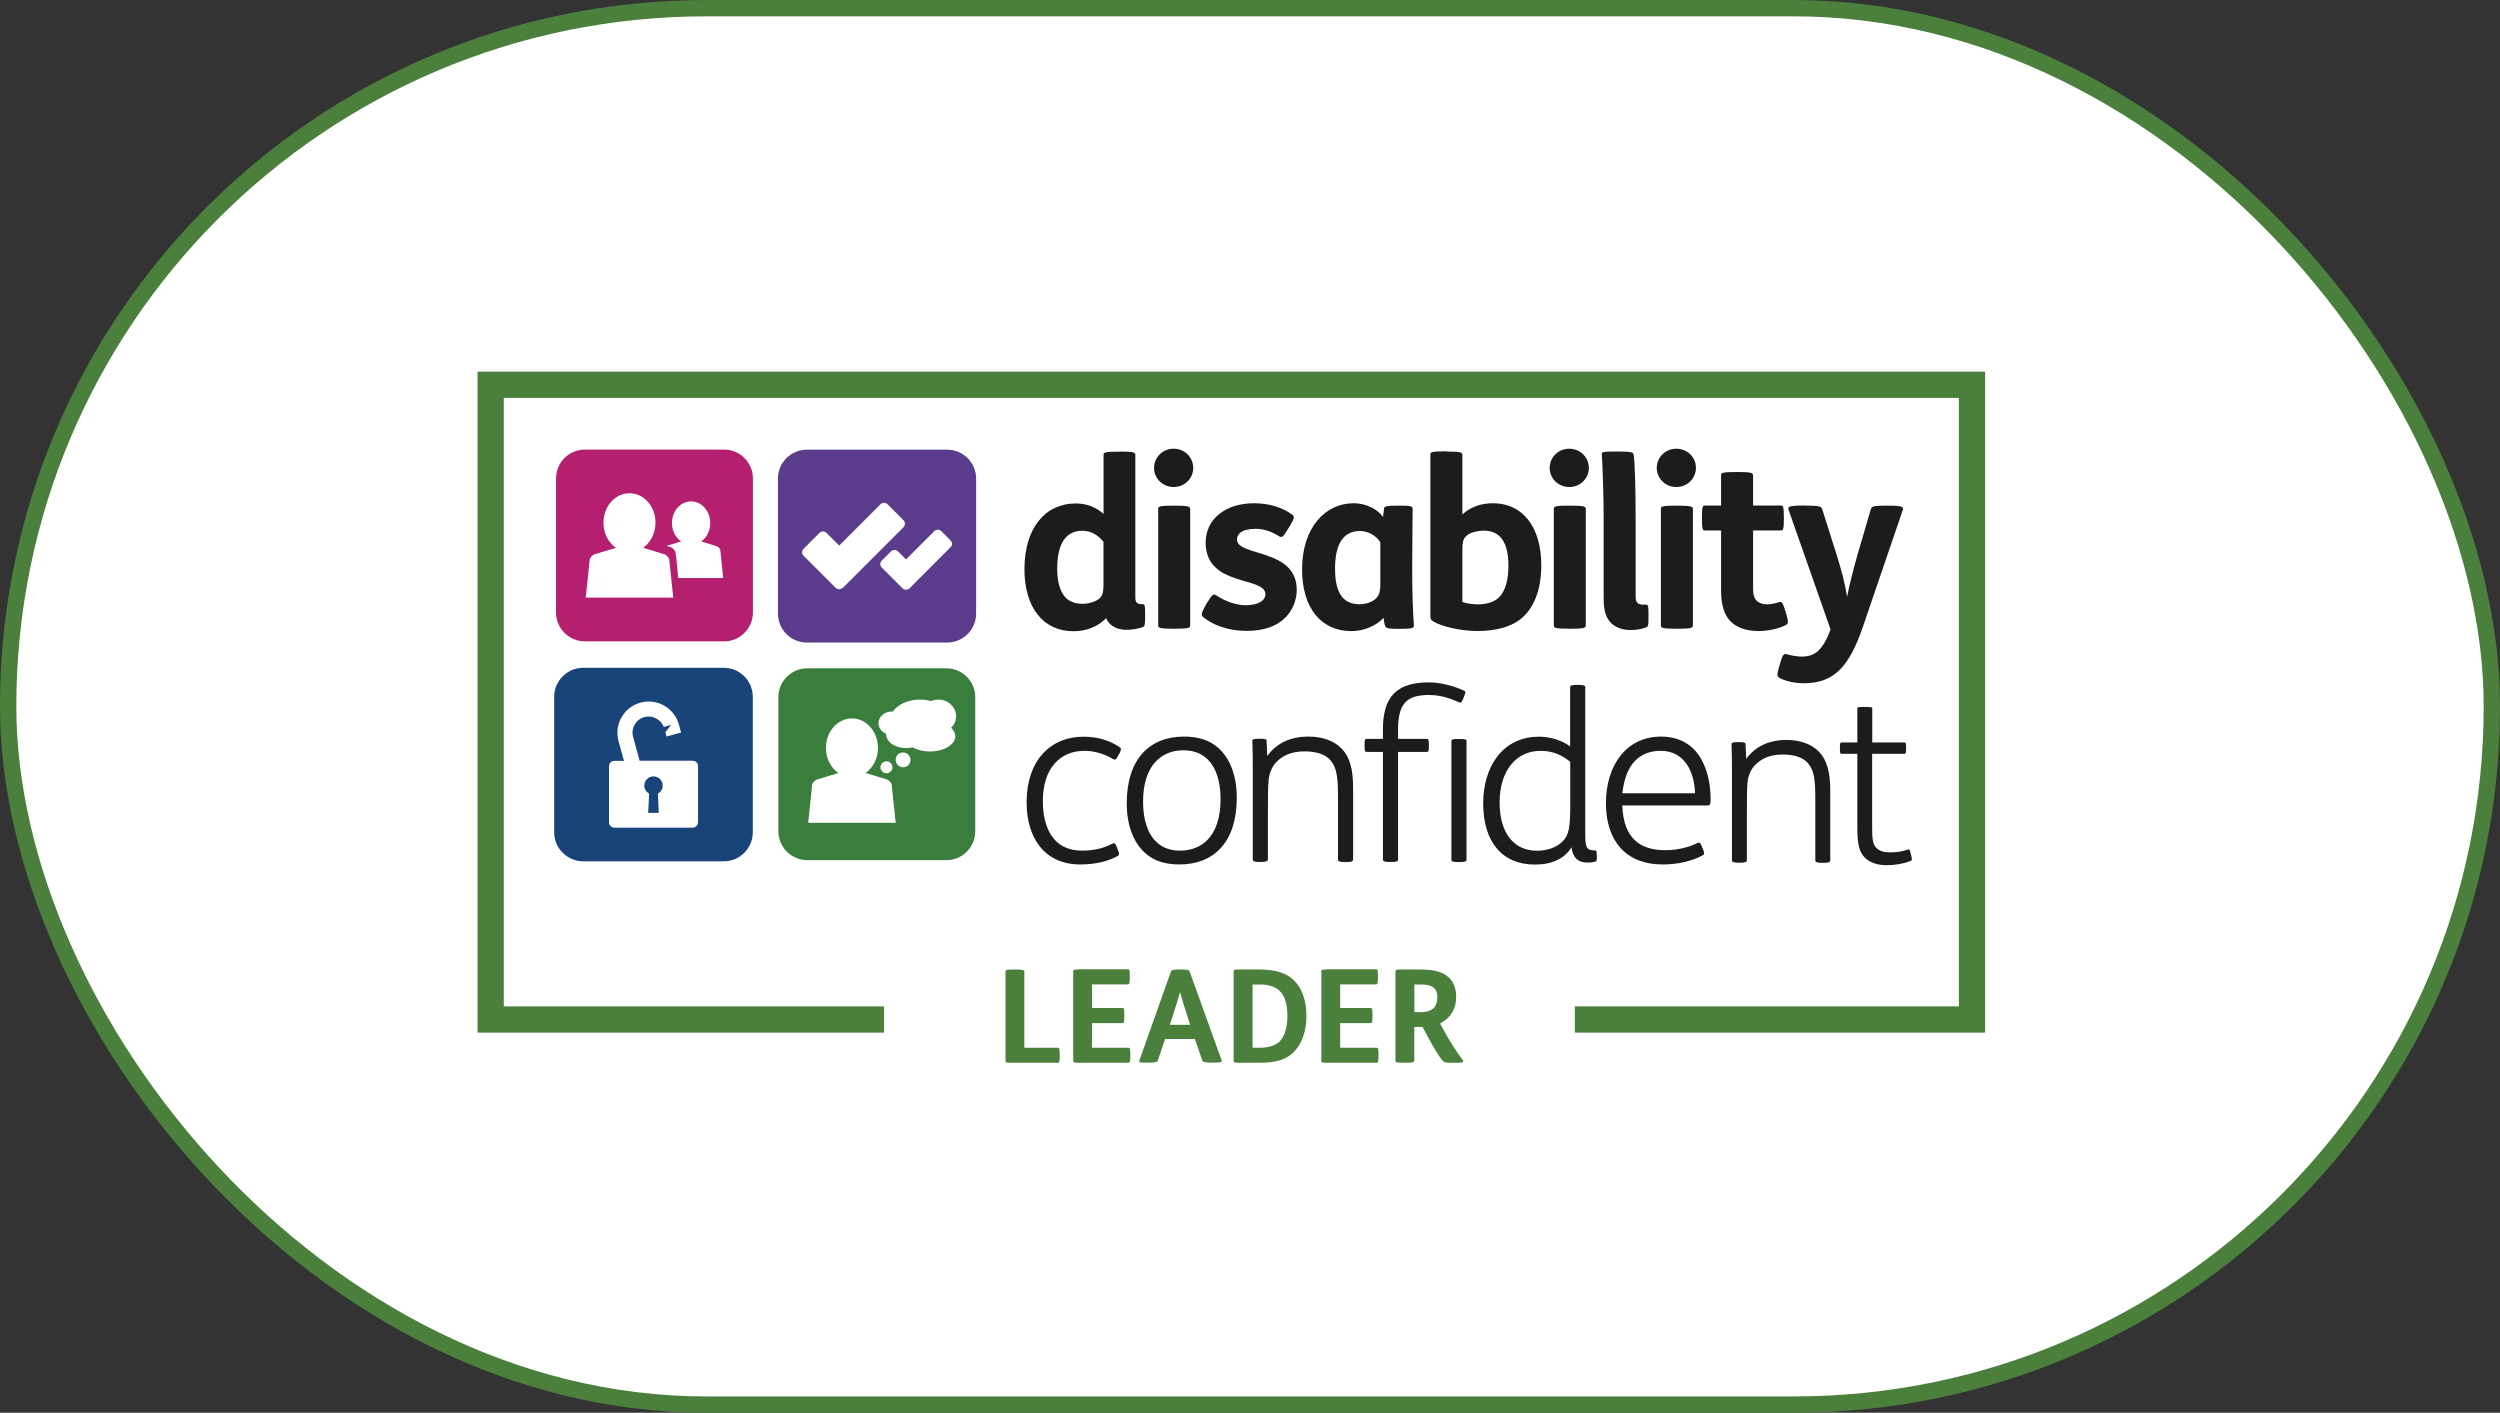
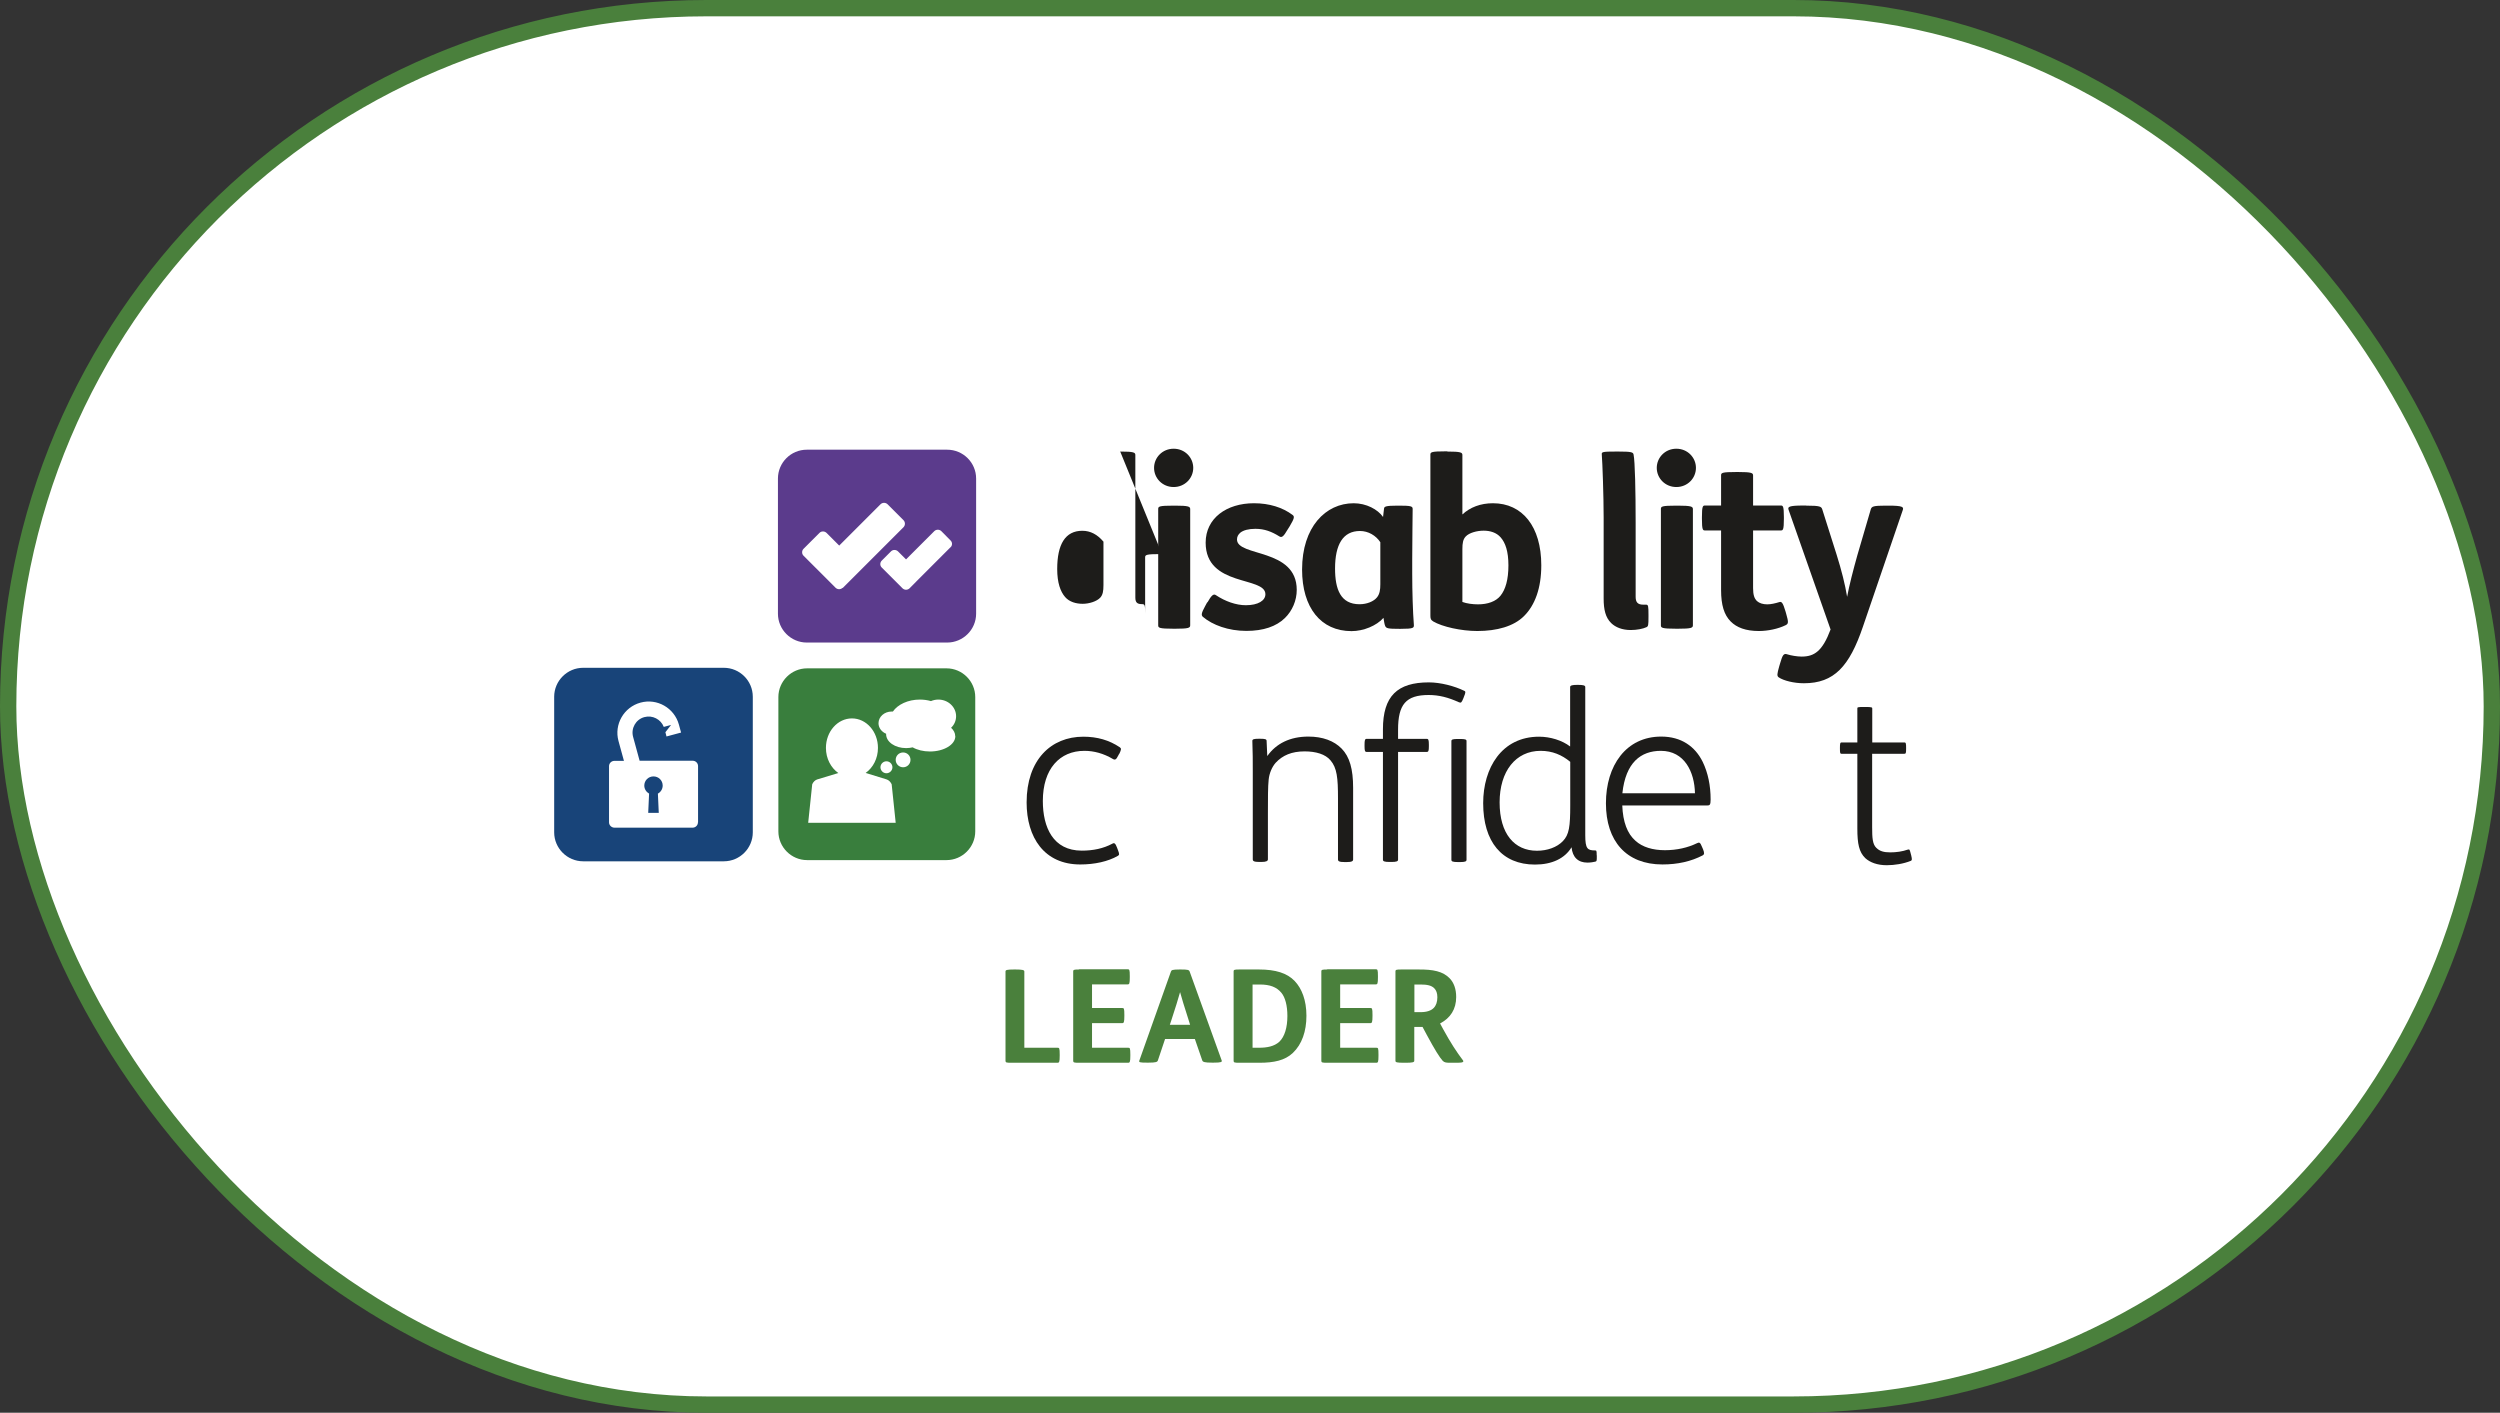
<svg xmlns="http://www.w3.org/2000/svg" id="Layer_2" viewBox="0 0 229.71 129.81">
  <rect x="0" y="0" width="229.71" height="129.81" fill="#333333" stroke="none" />
  <defs>
    <style>
      .cls-1 {
        fill: none;
      }

      .cls-2 {
        fill: #5b3b8c;
      }

      .cls-3 {
        fill: #b41f70;
      }

      .cls-4 {
        fill: #1d1c1a;
      }

      .cls-5 {
        fill: #fff;
        stroke: #4a803c;
        stroke-miterlimit: 10;
        stroke-width: 1.5px;
      }

      .cls-6 {
        fill: #184479;
      }

      .cls-7 {
        fill: #4a803c;
      }

      .cls-8 {
        fill: #397e3d;
      }
    </style>
  </defs>
  <g id="Layer_1-2" data-name="Layer_1">
    <g>
      <rect class="cls-5" x=".75" y=".75" width="228.21" height="128.31" rx="64.16" ry="64.16" />
-       <polyline class="cls-7" points="81.23 92.47 46.29 92.47 46.29 36.56 179.99 36.56 179.99 92.47 144.7 92.47 144.7 94.88 182.4 94.88 182.4 34.15 43.88 34.15 43.88 94.88 81.23 94.88 81.23 92.47" />
      <path class="cls-7" d="M93.18,89.08c-.67,0-.79.05-.79.18v8.21c0,.16.07.18.54.18h4.24c.15,0,.2-.07.2-.65v-.1c0-.61-.04-.63-.2-.63h-3.05v-7.01c0-.13-.18-.18-.81-.18h-.13" />
      <path class="cls-7" d="M99.15,89.08c-.46,0-.54.02-.54.18v8.21c0,.16.07.18.54.18h4.51c.15,0,.2-.07.2-.65v-.1c0-.61-.04-.63-.2-.63h-3.32v-2.26h2.77c.15,0,.2-.07.2-.66v-.1c0-.61-.04-.63-.2-.63h-2.77v-2.17h3.27c.16,0,.2-.07.2-.66v-.1c0-.61-.04-.63-.2-.63h-4.46M108.39,89.08c-.69,0-.75.06-.8.19l-2.9,8.17c-.06.17.01.2.71.2h.12c.69,0,.82-.06.87-.2l.66-1.97h2.74l.68,1.97c.05.14.22.2.9.2h.14c.7,0,.8-.06.74-.21l-2.94-8.16c-.06-.15-.15-.19-.81-.19h-.11ZM107.62,93.77c.38-1.14.64-2.01.81-2.61.17.62.37,1.27.79,2.58l.13.42h-1.86l.13-.39ZM115.08,90.46h.67c.95,0,1.55.24,1.98.75.36.43.56,1.18.56,2.14,0,1.06-.25,1.9-.74,2.37-.47.43-1.15.55-1.84.55h-.62v-5.81ZM113.89,89.08c-.46,0-.54.02-.54.18v8.21c0,.16.07.18.54.18h1.84c1.32,0,2.33-.21,3.06-.9.84-.8,1.25-1.99,1.25-3.42s-.43-2.51-1.08-3.19c-.69-.73-1.76-1.06-3.28-1.06h-1.79ZM121.95,89.08c-.46,0-.54.02-.54.18v8.21c0,.16.07.18.54.18h4.51c.16,0,.2-.07.2-.65v-.1c0-.61-.03-.63-.2-.63h-3.32v-2.26h2.77c.15,0,.2-.07.2-.66v-.1c0-.61-.04-.63-.2-.63h-2.77v-2.17h3.27c.16,0,.2-.07.2-.66v-.1c0-.61-.04-.63-.2-.63h-4.46Z" />
      <path class="cls-7" d="M128.76,89.08c-.46,0-.54.02-.54.18v8.21c0,.14.12.18.79.18h.13c.63,0,.81-.04.81-.18v-3.11h.76l.39.73c.74,1.37,1.17,2.06,1.46,2.38.17.17.33.18.74.18h.65c.51,0,.57-.1.46-.24-.54-.71-1.11-1.57-1.82-2.87l-.27-.5c.95-.5,1.48-1.31,1.48-2.43,0-.75-.22-1.33-.6-1.72-.62-.64-1.51-.82-2.86-.81h-1.59M129.95,90.46h.57c.62,0,1.01.09,1.26.34.19.19.29.46.29.83,0,.42-.11.75-.33.98-.24.25-.64.39-1.2.39h-.58v-2.55Z" />
-       <path class="cls-3" d="M66.54,41.31h-12.81c-1.45,0-2.64,1.19-2.64,2.64v12.34c0,1.45,1.19,2.64,2.64,2.64h12.81c1.45,0,2.64-1.19,2.64-2.64v-12.34c0-1.45-1.19-2.64-2.64-2.64M53.82,54.91l.37-3.54c.1-.22.27-.39.48-.45l1.92-.58c-.68-.48-1.14-1.33-1.14-2.31,0-1.5,1.07-2.71,2.39-2.71s2.39,1.21,2.39,2.71c0,.97-.46,1.82-1.13,2.3l1.91.59c.21.06.38.23.48.45l.37,3.54h-8.04ZM62.32,53.1c-.09-1.02-.23-2.36-.26-2.39-.1-.22-.27-.39-.48-.45l-.34-.1,1.34-.41c-.5-.35-.84-.98-.84-1.69,0-1.1.79-1.99,1.76-1.99s1.76.89,1.76,1.99c0,.71-.33,1.34-.83,1.69l1.4.43c.15.05.27.17.35.33l.27,2.6h-4.12Z" />
      <path class="cls-2" d="M87.03,41.32h-12.9c-1.46,0-2.65,1.19-2.65,2.65v12.42c0,1.46,1.2,2.65,2.65,2.65h12.9c1.46,0,2.66-1.19,2.66-2.65v-12.42c0-1.46-1.19-2.65-2.66-2.65M77.42,54.01c-.18.17-.46.17-.64,0l-2.95-2.95c-.17-.17-.17-.46,0-.63l1.47-1.47c.17-.17.46-.17.64,0l1.17,1.17,3.8-3.8c.18-.17.46-.17.64,0l1.47,1.47c.17.18.17.46,0,.64l-5.59,5.59ZM87.34,50.28l-2.92,2.92h0s-.85.86-.85.86c-.18.17-.46.17-.64,0l-1.91-1.91c-.18-.17-.18-.46,0-.64l.85-.85c.17-.17.46-.17.64,0l.74.74,2.6-2.6c.18-.17.46-.17.64,0l.85.86c.18.17.18.46,0,.63" />
-       <path class="cls-4" d="M102.93,41.49c1.27,0,1.39.09,1.39.32v13.1c0,.47.19.6.62.6.26,0,.28.11.28.88v.24c0,.75-.04.92-.19.98-.39.15-.97.26-1.54.26-.94,0-1.59-.43-1.86-1.07-.73.77-1.8,1.2-2.98,1.2-2.81,0-4.52-2.19-4.52-5.7,0-3.79,1.91-6.04,4.72-6.04,1.01,0,1.84.34,2.55.96v-5.4c0-.24.04-.32,1.44-.32h.11M101.38,49.76c-.54-.64-1.18-.99-1.93-.99-1.57,0-2.31,1.24-2.31,3.52,0,1.26.3,2.08.73,2.57.39.45,1.01.62,1.61.62s1.29-.22,1.61-.56c.24-.26.3-.6.3-1.16v-4.01Z" />
+       <path class="cls-4" d="M102.93,41.49c1.27,0,1.39.09,1.39.32v13.1c0,.47.19.6.62.6.26,0,.28.11.28.88v.24v-5.4c0-.24.04-.32,1.44-.32h.11M101.38,49.76c-.54-.64-1.18-.99-1.93-.99-1.57,0-2.31,1.24-2.31,3.52,0,1.26.3,2.08.73,2.57.39.45,1.01.62,1.61.62s1.29-.22,1.61-.56c.24-.26.3-.6.3-1.16v-4.01Z" />
      <path class="cls-4" d="M107.84,41.23c1.03,0,1.8.81,1.8,1.76s-.77,1.76-1.8,1.76-1.8-.81-1.8-1.76.77-1.76,1.8-1.76M107.97,46.46c1.26,0,1.39.09,1.39.32v10.67c0,.24-.13.32-1.39.32h-.11c-1.39,0-1.44-.09-1.44-.32v-10.67c0-.24.04-.32,1.44-.32h.11Z" />
      <path class="cls-4" d="M110.94,55.36c.36-.64.56-.84.79-.67.84.56,1.84.92,2.74.92,1.14,0,1.8-.43,1.8-1.01,0-1.67-5.49-.64-5.49-4.74,0-2.25,1.93-3.62,4.44-3.62,1.41,0,2.64.39,3.54,1.07.21.15.17.32-.26,1.05l-.19.3c-.38.66-.54.77-.77.62-.69-.43-1.35-.69-2.19-.69-.62,0-1.11.13-1.39.36-.19.17-.3.36-.3.62,0,1.61,5.49.77,5.49,4.63,0,.98-.41,1.93-1.09,2.59-.79.77-1.97,1.18-3.54,1.18-1.65,0-3.11-.54-3.99-1.29-.17-.15-.15-.34.19-.96l.21-.39" />
      <path class="cls-4" d="M127.17,46.74c.02-.19.11-.28,1.26-.28h.13c1.09,0,1.24.06,1.24.3,0,.71-.04,2.87-.04,4.63v1.31c0,1.67.06,3.54.15,4.69.02.3,0,.39-1.22.39h-.11c-1.05,0-1.22-.04-1.31-.28-.06-.13-.11-.47-.15-.73-.64.73-1.84,1.22-2.94,1.22-2.81,0-4.54-2.15-4.54-5.66,0-3.9,2.16-6.09,4.74-6.09,1.16,0,2.21.56,2.7,1.26l.09-.77M126.83,49.82c-.41-.62-1.11-1.03-1.87-1.03-1.56,0-2.29,1.24-2.29,3.45,0,1.91.51,3.28,2.25,3.28.68,0,1.31-.26,1.61-.64.24-.3.3-.69.3-1.2v-3.86Z" />
      <path class="cls-4" d="M132.98,41.49c1.27,0,1.39.09,1.39.32v5.46c.71-.66,1.67-1.03,2.81-1.03,2.7,0,4.44,2.14,4.44,5.7,0,2.1-.58,3.67-1.59,4.67-.94.94-2.49,1.37-4.29,1.37-1.48,0-3.22-.39-4.05-.88-.24-.15-.26-.28-.26-.56v-14.75c0-.24.04-.32,1.44-.32h.11M134.37,55.31c.41.15.94.22,1.44.22.88,0,1.63-.26,2.06-.79.47-.58.73-1.5.73-2.79s-.28-2.08-.71-2.57c-.39-.45-.97-.62-1.57-.62s-1.33.19-1.65.54c-.24.26-.3.6-.3,1.16v4.86Z" />
-       <path class="cls-4" d="M144.19,41.23c1.03,0,1.8.81,1.8,1.76s-.77,1.76-1.8,1.76-1.8-.81-1.8-1.76.77-1.76,1.8-1.76M144.32,46.46c1.26,0,1.39.09,1.39.32v10.67c0,.24-.13.32-1.39.32h-.11c-1.39,0-1.44-.09-1.44-.32v-10.67c0-.24.04-.32,1.44-.32h.11Z" />
      <path class="cls-4" d="M148.69,41.49c1.22,0,1.37.06,1.41.28.13.62.19,3.34.19,6.24v6.82c0,.49.17.73.71.73h.26c.19,0,.21.15.21.94v.19c0,.77-.02.86-.19.94-.32.15-.88.26-1.44.26-.77,0-1.39-.24-1.8-.64-.52-.51-.69-1.24-.69-2.25v-7.44c0-2.04-.11-5.02-.17-5.79-.02-.24,0-.28,1.39-.28h.11" />
      <path class="cls-4" d="M154.03,41.23c1.03,0,1.8.81,1.8,1.76s-.77,1.76-1.8,1.76-1.8-.81-1.8-1.76.77-1.76,1.8-1.76M154.16,46.46c1.26,0,1.39.09,1.39.32v10.67c0,.24-.13.32-1.39.32h-.11c-1.39,0-1.44-.09-1.44-.32v-10.67c0-.24.04-.32,1.44-.32h.11Z" />
      <path class="cls-4" d="M159.69,43.37c1.27,0,1.39.09,1.39.32v2.76h2.55c.19,0,.28.04.28,1.07v.15c0,1.03-.09,1.07-.28,1.07h-2.55v5.29c0,.62.11.96.36,1.2.21.19.54.3.94.3.34,0,.73-.09,1.12-.21.21-.06.32.06.56.86l.06.21c.23.79.21.92-.04,1.05-.69.34-1.63.54-2.47.54-1.2,0-2.04-.32-2.59-.88-.6-.6-.88-1.5-.88-2.89v-5.47h-1.48c-.19,0-.28-.04-.28-1.07v-.15c0-1.03.09-1.07.28-1.07h1.48v-2.76c0-.24.04-.32,1.44-.32h.11" />
      <path class="cls-4" d="M165.97,46.46c1.27,0,1.37.09,1.46.32l1.33,4.2c.45,1.44.77,2.7.96,3.86.21-1.12.56-2.46.94-3.82l1.24-4.24c.09-.24.21-.32,1.35-.32h.28c1.31,0,1.39.13,1.31.39l-3.67,10.74c-1.24,3.64-2.64,5.19-5.42,5.19-.92,0-1.87-.24-2.31-.54-.19-.13-.15-.32.04-1.01l.09-.3c.21-.73.32-.92.64-.81.34.11.92.21,1.33.21,1.16,0,1.91-.49,2.66-2.49l-3.86-11c-.09-.26,0-.39,1.35-.39h.28" />
      <path class="cls-4" d="M102.84,69.25l-.09.17c-.19.39-.3.43-.49.32-.86-.51-1.74-.75-2.62-.75-2.27,0-3.82,1.65-3.82,4.61,0,2.42.94,4.56,3.58,4.56,1.03,0,1.97-.19,2.81-.64.19-.11.28-.02.43.37l.09.24c.13.34.13.43-.02.51-.9.52-2.14.79-3.45.79-3.32,0-4.93-2.49-4.93-5.7,0-3.92,2.25-6.04,5.21-6.04,1.29,0,2.38.32,3.35.97.15.11.15.19-.04.6" />
-       <path class="cls-4" d="M105.22,78.38c-1.05-.94-1.69-2.51-1.69-4.57,0-4.05,2.08-6.13,5.27-6.13,1.29,0,2.34.32,3.15,1.05,1.05.94,1.69,2.51,1.69,4.57,0,4.05-2.08,6.13-5.27,6.13-1.29,0-2.34-.32-3.15-1.05M108.44,78.16c1.97,0,3.71-1.31,3.71-4.72,0-2.17-.75-4.5-3.43-4.5-1.95,0-3.69,1.33-3.69,4.72,0,2.17.75,4.5,3.41,4.5" />
      <path class="cls-4" d="M116.45,69.46c.81-1.14,2.08-1.78,3.77-1.78,1.31,0,2.36.39,3.06,1.11.73.75,1.05,1.87,1.05,3.6v6.58c0,.15-.11.24-.6.24h-.17c-.51,0-.62-.08-.62-.24v-5.62c0-1.87-.09-2.79-.69-3.49-.47-.56-1.33-.82-2.38-.82-1.18,0-2.02.36-2.66,1.05-.34.39-.58.96-.64,1.54-.07.62-.07,1.8-.07,3.11v4.22c0,.15-.15.24-.6.24h-.17c-.51,0-.62-.08-.62-.24v-8.06c0-.88,0-1.87-.04-2.83,0-.15.17-.19.58-.19h.15c.43,0,.58.04.58.19l.06,1.37" />
      <path class="cls-4" d="M128.46,69.09v9.9c0,.15-.15.21-.6.21h-.17c-.49,0-.62-.06-.62-.21v-9.9h-1.5c-.15,0-.19-.11-.19-.51v-.15c0-.43.04-.54.19-.54h1.5v-.88c0-3.06,1.33-4.31,4.22-4.31,1.07,0,2.36.34,3.24.77.15.06.15.15-.02.56l-.04.11c-.17.41-.21.47-.41.39-.99-.45-1.84-.67-2.79-.67-2.1,0-2.81.88-2.81,3.19v.84h2.64c.15,0,.19.11.19.54v.15c0,.41-.04.51-.19.51h-2.64M133.36,68.09c0-.15.15-.19.6-.19h.17c.49,0,.62.04.62.19v10.91c0,.15-.13.21-.6.21h-.17c-.51,0-.62-.06-.62-.21v-10.91Z" />
      <path class="cls-4" d="M146.72,78.59v.09c0,.41,0,.45-.13.49-.15.04-.45.09-.73.09-.86,0-1.37-.49-1.46-1.41-.62,1.03-1.8,1.59-3.36,1.59-3.04,0-4.76-2.1-4.76-5.64,0-3.22,1.69-6.11,5.14-6.11,1.03,0,2.12.34,2.85.9v-5.47c0-.15.26-.19.6-.19h.17c.38,0,.62.04.62.19v13.63c0,1.24.21,1.39.9,1.39.13,0,.15.02.15.45M144.28,70c-.77-.64-1.65-1.01-2.72-1.01-2.29,0-3.77,1.87-3.77,4.74s1.35,4.44,3.43,4.44c.96,0,1.84-.32,2.38-.88.58-.6.68-1.33.68-3.3v-3.99Z" />
      <path class="cls-4" d="M149.06,74c.06,1.54.47,2.61,1.22,3.26.64.58,1.59.86,2.7.86s2.12-.24,2.94-.64c.22-.11.3-.09.47.34l.09.21c.13.32.13.47-.02.56-1.07.56-2.31.84-3.71.84-3.32,0-5.19-2.14-5.19-5.62s1.86-6.13,5.08-6.13c1.84,0,3.11.9,3.81,2.32.49,1.01.73,2.19.73,3.47,0,.49-.09.54-.3.54h-7.82M155.74,72.89c-.04-1.97-.97-3.9-3.13-3.9-1.84,0-3.24,1.07-3.54,3.9h6.67Z" />
-       <path class="cls-4" d="M160.45,69.73c.8-1.11,2.04-1.74,3.69-1.74,1.28,0,2.31.38,3,1.09.71.74,1.03,1.83,1.03,3.53v6.44c0,.15-.11.23-.59.23h-.17c-.5,0-.61-.08-.61-.23v-5.5c0-1.83-.08-2.73-.67-3.42-.46-.55-1.3-.8-2.33-.8-1.15,0-1.97.36-2.6,1.03-.34.38-.57.94-.63,1.51-.06.61-.06,1.76-.06,3.04v4.13c0,.15-.15.23-.59.23h-.17c-.5,0-.61-.08-.61-.23v-7.89c0-.86,0-1.83-.04-2.77,0-.15.17-.19.57-.19h.15c.42,0,.57.04.57.19l.06,1.34" />
      <path class="cls-4" d="M172.02,69.25v6.74c0,1.01.04,1.58.38,1.91.31.31.69.42,1.28.42.55,0,1.13-.08,1.6-.25.19-.06.19,0,.29.38l.04.15c.1.4.06.46-.04.5-.67.27-1.49.4-2.21.4-.86,0-1.53-.25-1.97-.65-.57-.55-.73-1.32-.73-2.71v-6.88h-1.47c-.11,0-.13-.08-.13-.48v-.06c0-.4.02-.5.15-.5h1.45v-3.13c0-.1.02-.13.61-.13h.15c.55,0,.61.04.61.13v3.13h2.96c.13,0,.15.1.15.5v.06c0,.4-.02.48-.15.48h-2.96" />
      <rect class="cls-1" x="50.91" y="41.23" width="124.61" height="38.2" />
      <path class="cls-8" d="M86.97,61.41h-12.81c-1.45,0-2.64,1.19-2.64,2.64v12.34c0,1.45,1.19,2.64,2.64,2.64h12.81c1.45,0,2.64-1.19,2.64-2.64v-12.34c0-1.45-1.19-2.64-2.64-2.64M74.26,75.6l.37-3.54c.1-.22.27-.39.48-.45l1.92-.58c-.68-.48-1.14-1.33-1.14-2.31,0-1.5,1.07-2.71,2.39-2.71s2.39,1.21,2.39,2.71c0,.97-.45,1.82-1.13,2.3l1.91.59c.21.06.38.24.48.45l.37,3.54h-8.04ZM80.9,70.5c0-.3.25-.55.55-.55s.55.25.55.55-.25.55-.55.55-.55-.25-.55-.55M82.98,70.5c-.37,0-.68-.3-.68-.68s.3-.68.68-.68.68.3.68.68-.3.68-.68.68M87.78,67.64c0,.78-1.05,1.41-2.33,1.41-.61,0-1.17-.14-1.59-.38-.19.04-.39.07-.6.07-1.02,0-1.84-.57-1.84-1.28v-.04c-.41-.17-.7-.54-.7-.97,0-.59.54-1.07,1.2-1.07h.12c.45-.65,1.39-1.1,2.48-1.1.36,0,.71.05,1.02.14.21-.09.44-.14.68-.14.9,0,1.63.69,1.63,1.53,0,.41-.17.79-.46,1.06.24.22.38.49.38.77" />
      <path class="cls-6" d="M60.04,71.34c-.47,0-.84.38-.84.84,0,.32.18.59.44.74l-.08,1.77h.97l-.08-1.77c.26-.14.44-.42.44-.74,0-.47-.38-.84-.84-.84M66.51,61.36h-12.93c-1.46,0-2.66,1.2-2.66,2.66v12.46c0,1.46,1.2,2.66,2.66,2.66h12.93c1.47,0,2.66-1.2,2.66-2.66v-12.46c0-1.47-1.2-2.66-2.66-2.66M64.13,75.56c0,.27-.22.49-.49.49h-7.18c-.27,0-.5-.22-.5-.49v-5.16c0-.27.22-.49.5-.49h.87l-.5-1.82h0c-.42-1.53.49-3.11,2.02-3.53,1.53-.42,3.11.49,3.53,2.02l.2.73-1.34.36-.1-.39.52-.67-.67.18h0c-.27-.7-1.04-1.1-1.78-.9-.79.21-1.25,1.03-1.04,1.81l.6,2.2h4.88c.27,0,.49.22.49.49v5.16Z" />
    </g>
  </g>
</svg>